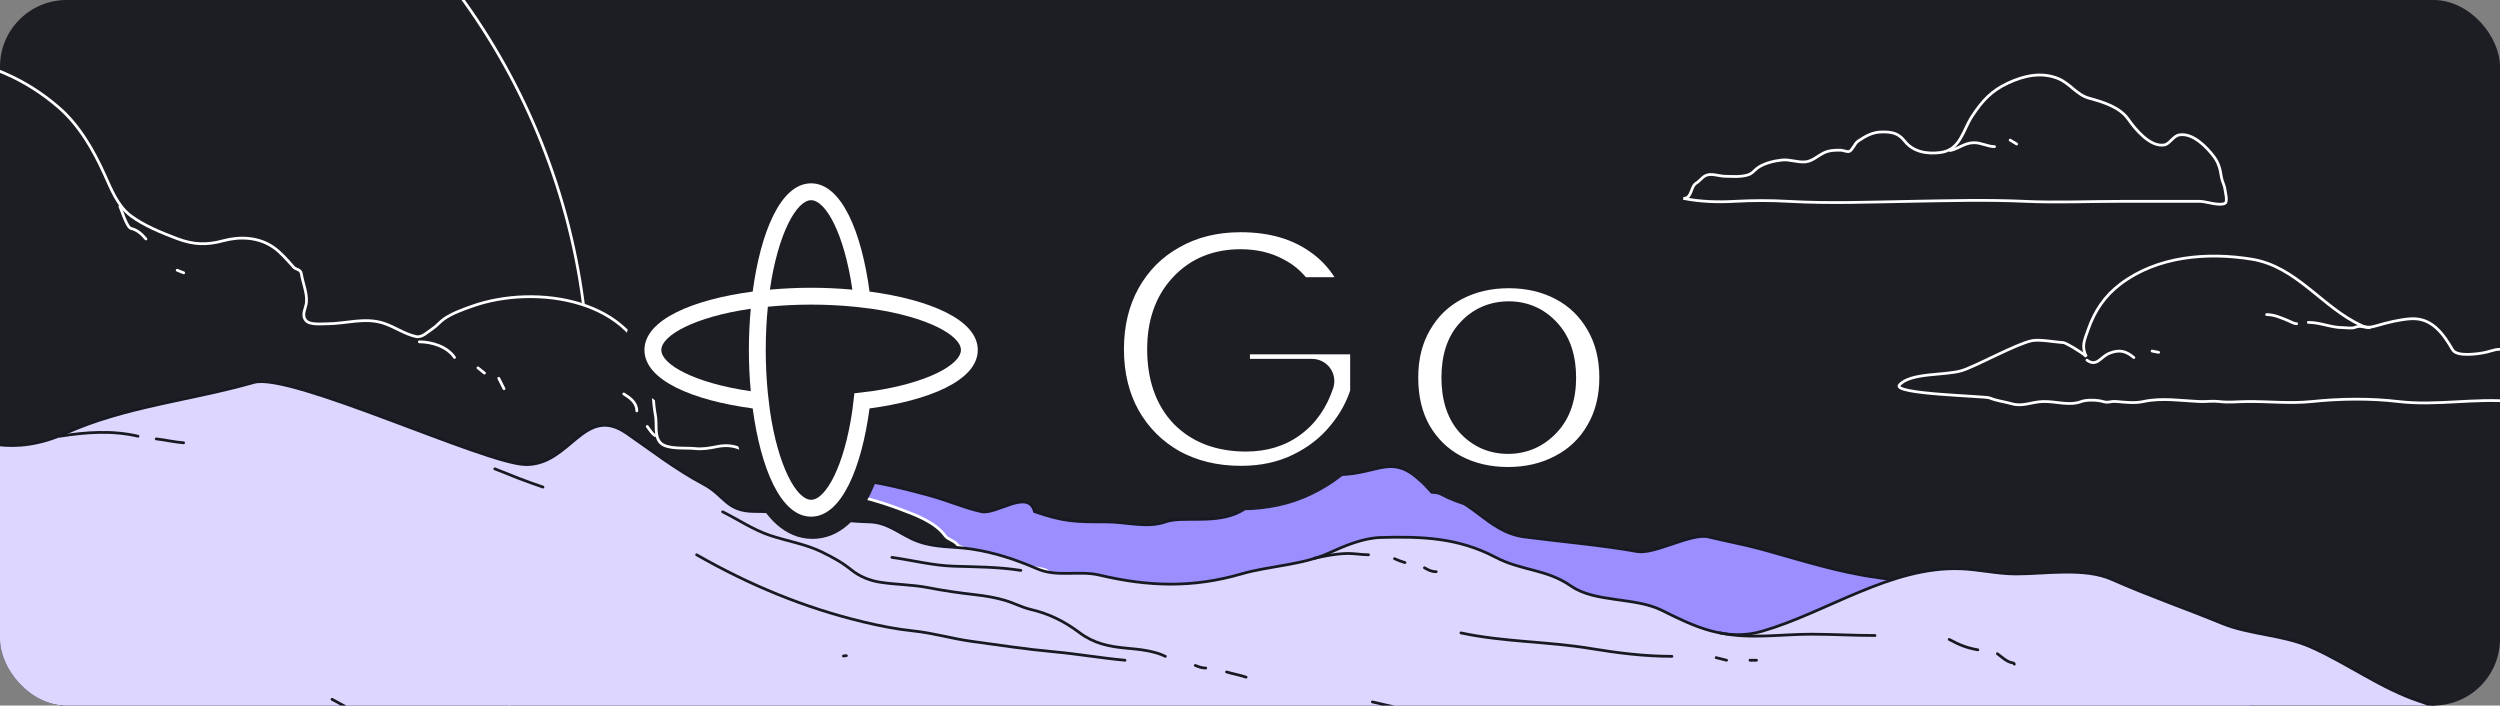
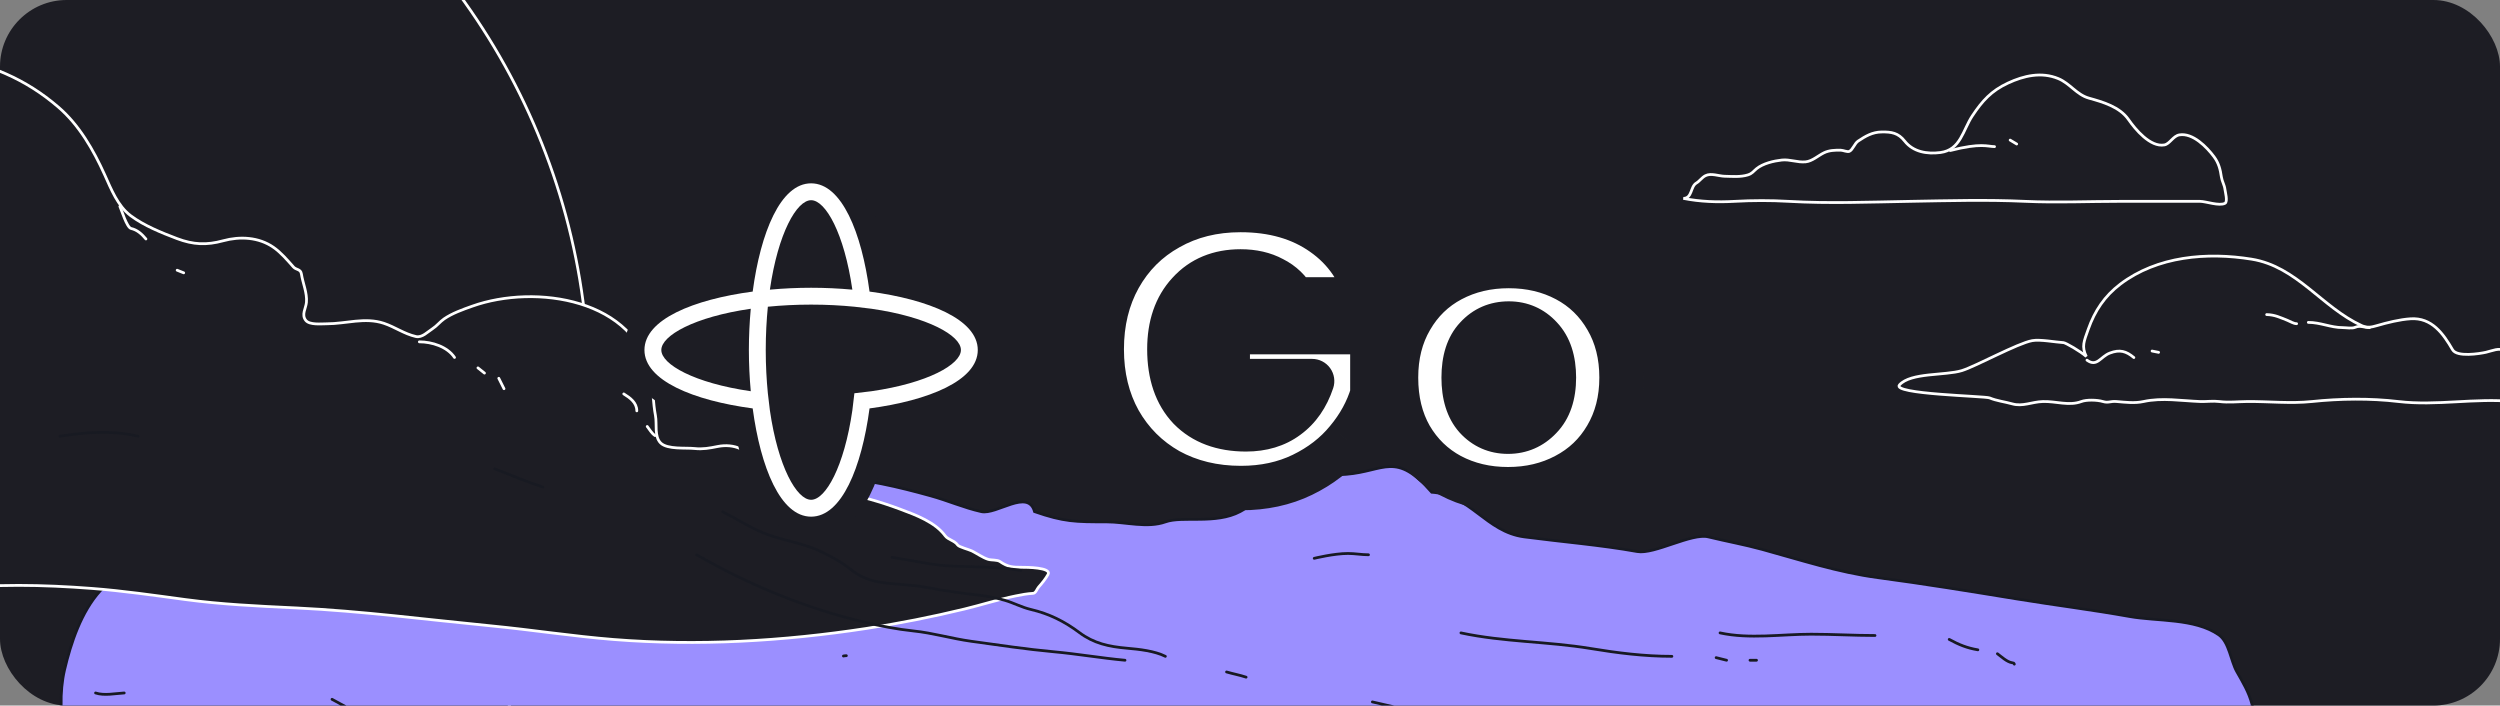
<svg xmlns="http://www.w3.org/2000/svg" width="900" height="254" viewBox="0 0 900 254" fill="none">
  <rect x="0" y="0" width="900" height="254" fill="#808080" stroke="none" />
  <g clip-path="url(#clip0_218_7303)">
    <rect width="900" height="254" rx="24" fill="#1D1D24" />
    <circle cx="-28" cy="140.25" r="240" stroke="white" stroke-linecap="round" />
    <path d="M94.314 172.536C83.165 178.008 69.169 183.037 57.758 187.878C54.614 187.878 54.154 194.006 52.347 196.209C50.589 198.352 48.973 202.04 46.377 203.191C44.545 204.003 43.335 205.936 42.112 207.445C40.316 209.664 37.92 210.657 36.054 212.725C29.218 220.302 25.512 231.444 23.232 241.151C21.451 248.736 21.513 259.242 23.997 266.673C27.14 276.078 38.579 281.371 46.759 285.565C61.618 293.183 78.681 296.886 94.872 300.585C113.604 304.864 132.42 308.928 151.249 312.759C175.662 317.726 200.063 319.396 224.889 320.914C258.334 322.959 291.712 320.906 325.174 321.237C365.583 321.636 406.023 323.017 446.427 323.877C487.076 324.742 527.635 326.048 568.298 326.224C609.543 326.402 650.736 330.333 691.934 332.15C710.365 332.962 728.791 334.163 747.164 335.846C759.27 336.955 771.333 338.503 783.513 337.841C791.875 337.386 800.213 337.401 803.1 328.219C805.842 319.495 806.142 309.43 807.07 300.379C807.677 294.46 808.69 288.586 809.217 282.661C809.844 275.614 810.255 268.541 810.665 261.478L810.687 261.099C810.813 258.936 811.306 255.816 810.717 253.531C809.591 249.164 807.397 245.604 805.217 241.738C803.074 237.937 802.494 231.125 798.747 228.537C790.021 222.511 776.668 223.738 766.633 221.936C753.222 219.529 739.599 217.834 726.136 215.629C709.428 212.893 692.782 210.184 675.994 207.943C661.744 206.042 648.175 201.576 634.41 197.793C627.989 196.029 621.471 194.862 615 193.276C609.008 191.807 595.526 199.653 589.417 198.556C576.021 196.151 562.224 195.059 548.715 193.276C534.988 191.463 529.268 178.082 515.421 177.2C502.467 162.328 498.458 169.634 484.662 170.746C479.196 171.187 469.323 170.948 464.017 172.536C458.601 174.157 451.405 181.541 446.427 184.182C437.637 188.846 425.716 185.664 419.551 187.878C413.047 190.213 405.201 187.878 398.376 187.878C387.064 187.878 383.1 187.872 372.438 184.182C370.147 175.768 358.727 185.415 353.26 184.182C346.977 182.764 341.209 180.2 335.026 178.491C323.244 175.233 311.913 172.535 299.677 171.802C294.87 171.515 290.79 171.681 285.972 170.746C281.682 169.914 277.262 169.304 272.944 168.634C261.271 166.823 248.813 162.069 236.918 163.178C232.024 163.634 228.276 166.136 223.978 168.106C220.986 169.477 217.511 166.699 214.861 165.818C200.175 160.935 188.188 152.186 172.868 149.894C166.202 148.896 158.01 143.242 151.249 144.085C143.643 145.034 134.224 155.663 127.075 158.337C115.83 162.544 105.099 167.242 94.314 172.536Z" fill="#9B8FFF" stroke="#181A22" stroke-linecap="round" />
    <path d="M-104.602 22.169C-108.092 23.075 -145.337 78.512 -147.936 80.945C-151.339 88.109 -154.903 95.187 -156.842 102.924C-159.534 113.669 -160.889 125.531 -160.019 136.622C-158.99 149.732 -155.375 162.844 -152.024 175.476C-150.327 181.875 -146.975 194.725 -143.743 201.674C-143.105 203.046 -142.258 204.384 -141.113 205.372C-139.596 206.68 -134.856 206.937 -132.962 207.195C-129.981 207.602 -126.968 207.757 -123.977 208.08C-116.446 208.895 -109.032 210.549 -101.477 211.153C-93.047 211.828 -84.597 211.18 -76.165 211.83C-67.347 212.511 -58.684 214.307 -49.811 214.33C-39.727 214.357 -29.607 213.38 -19.602 212.195C-2.175 210.131 15.493 210.499 33.002 211.83C44.307 212.69 55.522 214.332 66.752 215.841C79.623 217.57 92.492 218.183 105.447 218.8L106.752 218.862C130.214 219.981 153.49 223.045 176.856 225.32C191.546 226.75 206.157 229.043 220.867 230.216C251.071 232.623 282.016 230.838 311.96 226.231C323.896 224.395 335.494 222.095 347.221 219.252C353.353 217.766 359.425 215.803 365.606 214.539C367.701 214.11 369.786 213.719 371.908 213.601C372.902 213.546 373.297 212.018 373.887 211.362C375.077 210.04 376.43 208.368 377.299 206.804C378.733 204.222 369.282 204.226 367.969 204.226H367.924C364.603 204.226 362.851 204.137 360.007 202.169C358.979 201.457 356.955 201.737 355.736 201.362C353.83 200.775 351.699 199.252 349.877 198.341C348.998 197.901 345.21 196.887 344.773 196.231C343.681 194.594 341.308 194.331 340.241 192.872C336.691 188.013 329.795 185.441 324.238 183.368L323.887 183.237C316.97 180.654 309.542 178.526 302.273 177.273C297.538 176.457 292.06 177.065 287.325 177.742C283.455 178.295 278.773 178.06 276.856 174.226C275.36 171.233 272.26 171.301 271.492 167.768C270.182 161.743 264.094 159.591 258.367 160.737C255.472 161.316 253.05 161.792 250.033 161.466C246.88 161.125 240.293 161.866 237.846 159.487C235.477 157.183 236.543 152.64 235.971 149.643C235.089 145.029 235.16 140.398 234.33 135.789C229.247 107.549 192.804 102.126 170.033 110.216L169.889 110.267C166.577 111.444 162.781 112.792 159.877 114.799C158.376 115.836 157.264 117.349 155.71 118.341C153.99 119.439 151.961 121.665 149.721 121.153C145.475 120.183 142.204 117.728 138.184 116.388C131.392 114.124 124.523 116.57 117.611 116.57C115.671 116.57 111.473 117.037 110.111 115.372C108.41 113.292 110.131 111.003 110.32 108.836C110.615 105.435 109.02 101.975 108.497 98.575C108.229 96.834 106.6 97.187 105.658 96.127C103.476 93.672 101.132 90.899 98.419 89.018C93.145 85.363 86.392 85.019 80.346 86.674C74.383 88.306 69.588 88.11 63.731 85.893C58.161 83.784 51.87 81.251 47.064 77.664C42.362 74.153 40.021 68.072 37.663 62.872C33.61 53.931 28.495 44.986 20.971 38.523C9.107 28.334 -3.832 23.023 -19.212 20.32C-28.753 18.643 -38.382 18.578 -48.04 18.367C-58.826 18.131 -69.726 17.69 -80.488 18.679L-80.996 18.726C-88.806 19.444 -97.007 20.197 -104.602 22.169Z" fill="#1D1D24" stroke="white" stroke-linecap="round" />
    <path d="M150.969 123.062C155.469 123.062 161.025 124.787 163.625 128.688" stroke="white" stroke-linecap="round" />
    <path d="M172.062 132.438C172.864 133.045 173.635 133.67 174.406 134.312" stroke="white" stroke-linecap="round" />
    <path d="M179.562 136.188L181.438 139.938" stroke="white" stroke-linecap="round" />
    <path d="M224.562 141.812C226.828 143.215 229.25 144.959 229.25 147.906" stroke="white" stroke-linecap="round" />
    <path d="M233 153.531C233.914 154.703 234.583 155.993 235.812 156.812" stroke="white" stroke-linecap="round" />
    <path d="M43.156 74.312C43.699 75.398 45.641 81.91 47.193 82.255C49.421 82.75 51.071 84.279 52.531 86.031" stroke="white" stroke-linecap="round" />
    <path d="M63.781 97.281L66.125 98.219" stroke="white" stroke-linecap="round" />
    <path d="M44.719 249.469C41.477 249.646 37.557 250.519 34.406 249.469" stroke="#181A22" stroke-linecap="round" />
    <path d="M624.49 72.485C618.307 72.832 612.132 72.644 606 71.418C609.247 71.418 608.491 67.189 610.688 65.897C611.873 65.199 612.679 63.885 613.969 63.24C616.007 62.221 618.75 63.404 620.844 63.449C623.569 63.507 626.578 63.788 629.203 62.98C630.82 62.483 631.161 61.717 632.354 60.74C634.672 58.844 638.542 57.938 641.443 57.615C644.326 57.295 647.106 58.559 650.036 58.267C652.419 58.028 654.542 56.025 656.625 55.011C658.538 54.081 660.632 54.035 662.719 54.074C663.498 54.088 665.057 54.805 665.766 54.49C666.991 53.946 667.658 51.632 668.917 50.792C671.565 49.027 674.032 47.566 677.354 47.511C680.948 47.452 683.365 47.836 685.688 50.792C688.785 54.735 693.762 55.523 698.552 54.907C705.827 53.972 706.636 46.818 710.062 41.678C713.638 36.315 716.845 32.711 722.875 29.907C728.614 27.239 734.904 25.793 740.974 28.293C745.178 30.024 747.601 34.095 751.99 35.324C757.103 36.755 763.084 38.454 766.286 43.058C768.674 46.49 774.098 53.096 779.177 52.173C781.13 51.818 782.324 48.924 784.594 48.553C789.427 47.762 794.465 52.965 797.042 56.417C798.734 58.684 799.309 60.989 799.698 63.709C799.917 65.245 800.805 66.616 800.974 68.136C801.077 69.062 802.073 72.62 801 73.188C798.954 74.272 794.083 72.485 792.016 72.485H763.266C751.827 72.485 740.443 73.012 729.021 72.485C715.18 71.846 701.486 72.242 687.641 72.485C673.057 72.741 658.425 73.325 643.865 72.485C637.397 72.112 630.964 72.123 624.49 72.485Z" stroke="white" stroke-linecap="round" />
-     <path d="M702.094 54.188C705.161 53.514 707.213 51.435 710.531 51.375C713.234 51.326 715.521 52.781 718.031 52.781" stroke="white" stroke-linecap="round" />
+     <path d="M702.094 54.188C713.234 51.326 715.521 52.781 718.031 52.781" stroke="white" stroke-linecap="round" />
    <path d="M723.656 50.438L726 51.844" stroke="white" stroke-linecap="round" />
    <path d="M751.072 128.345C749.299 124.711 750.231 122.893 751.781 118.51C754.113 111.918 757.66 106.593 763.292 102.312C776.62 92.183 794.575 90.716 810.583 93.302C826.859 95.932 835.91 110.662 850.193 117.208C852.164 118.112 853.656 117.816 855.662 117.234C859.452 116.134 863.892 115.016 867.823 114.76C875.472 114.263 879.61 120.177 882.927 125.906C884.517 128.652 892.675 127.335 894.958 126.818C897.277 126.293 899.621 125.071 901.781 126.271C902.509 126.675 903.343 127.11 904.151 127.312C905.896 127.749 907.488 126.804 908.971 125.925L909.047 125.88C912.756 123.682 915.341 120.471 919.49 118.875C926.276 116.265 936.117 118.41 941.781 122.625C944.315 124.511 947.6 129.406 951.104 129.656C955.077 129.94 958.463 130.115 962.458 129.552C966.89 128.928 970.91 128.524 974.412 132.026C975.58 133.194 977.268 135.253 978.917 135.724C980.411 136.151 980.965 137.468 981.938 138.562C984.057 140.947 981.779 141.579 979.75 142.417C968.27 147.154 958.393 145.134 946.078 145.385C933.21 145.648 917.548 145.791 904.75 144.552C890.941 143.216 877.22 146.183 863.448 144.552C853.264 143.346 842.415 143.493 832.276 144.552C824.539 145.36 816.641 144.473 808.865 144.552C805.502 144.586 802.276 144.983 798.917 144.552C796.688 144.266 794.335 144.633 792.094 144.552C785.402 144.309 778.409 143.083 771.651 144.552C768.513 145.234 765.242 144.839 762.016 144.552C759.642 144.341 759.098 145.169 757.042 144.552C754.948 143.924 751.114 143.855 749.281 144.552C744.868 146.231 740.152 144.4 735.427 144.552C731.369 144.683 728.197 146.46 724.386 145.385C721.719 144.633 718.807 144.319 716.261 143.25C714.625 142.563 680.791 141.932 683.813 138.562C687.866 134.041 700.359 135.267 706.312 133.406C711.393 131.818 726.333 123.575 731.625 122.625C734.431 122.121 740.01 123.186 742.875 123.354C743.627 123.398 748.988 126.471 751.072 128.345Z" fill="#1D1D24" stroke="white" stroke-linecap="round" />
    <path d="M751.312 129.656C754.918 132.279 756.148 128.391 759.542 127.104C763.144 125.738 765.414 126.407 768.188 128.719" stroke="white" stroke-linecap="round" />
    <path d="M774.75 126.375L777.094 126.844" stroke="white" stroke-linecap="round" />
    <path d="M816 113.25C818.985 113.321 820.831 114.295 823.5 115.333C824.525 115.732 825.698 116.531 826.781 116.531" stroke="white" stroke-linecap="round" />
    <path d="M831 116.062C835.328 116.062 839.12 117.938 843.292 117.938C844.54 117.938 846.722 118.346 847.875 117.833C849.653 117.043 851.184 117.938 853.031 117.938" stroke="white" stroke-linecap="round" />
-     <path d="M23.532 155.996C-12.91 172.413 -35.157 137.671 -35.157 137.671C-35.157 137.671 -32.798 273.547 -28.655 290.58C-21.922 318.261 -56.007 383.713 -35.157 404.562C-27.175 412.545 14.623 385.015 23.532 392.142C35.632 401.823 53.216 403.358 67.907 407.247C91.473 413.485 115.065 420.084 139.157 424.017C166.549 428.49 193.539 427.277 221.136 427.976C295.505 429.858 369.547 439.297 444.053 434.33C532.75 428.417 621.011 418.001 709.365 408.184C745.879 404.127 782.264 400.363 818.845 396.934C838.708 395.072 862.695 394.735 881.24 386.622C888.902 383.269 895.475 381.811 903.74 380.892C909.036 380.304 916.329 374.477 921.657 372.559C927.308 370.525 934.487 367.993 940.407 370.684C946.06 373.254 945.251 361.684 946.136 358.496C949.162 347.605 943.542 336.671 940.407 326.413C936.818 314.667 933.09 302.91 929.365 291.205C923.068 271.413 911.433 270.26 894.574 261.83C887.082 258.084 879.061 255.131 871.032 252.455C857.199 247.844 845.254 238.88 831.97 232.976C821.676 228.401 810.053 228.602 799.678 224.33C786.297 218.82 773.543 214.485 760.303 208.601C750.418 204.207 736.453 206.621 725.824 206.621C718.807 206.621 712.391 204.972 705.615 204.746C680.634 203.914 657.573 220.509 634.365 227.246C621.284 231.044 609.695 225.432 598.324 219.746C588.57 214.87 574.279 217.013 565.615 210.996C556.557 204.706 547.876 205.607 538.324 200.58C524.995 193.565 511.848 193.074 497.074 193.496C490.71 193.678 484.005 196.511 478.324 199.121C469.025 203.394 456.842 203.725 446.865 206.621C429.304 211.72 413.311 211.18 395.824 207.038C388.298 205.256 380.684 207.929 373.324 204.746C365.617 201.414 358.127 198.923 349.782 197.663C343.229 196.674 337.018 197.241 330.615 194.955C324.362 192.722 319.965 188.028 312.907 187.871C299.019 187.563 285.47 184.121 271.657 184.121C261.431 184.121 260.92 178.351 253.324 174.33C243.355 169.052 234.952 162.46 225.615 155.996C210.216 145.335 205.304 167.598 189.157 167.246C174.513 166.928 104.513 133.926 91.405 137.671C68.559 144.199 45.089 146.285 23.532 155.996Z" fill="#DDD6FE" stroke="#181A22" stroke-linecap="round" />
    <path d="M260.155 184.25C265.73 187.037 271.114 190.678 277.03 192.688C283.145 194.764 290.004 195.84 295.78 198.677C299.736 200.62 303.036 202.383 306.457 205.135C309.384 207.489 312.931 208.961 316.614 209.562C322.403 210.509 328.288 210.413 334.062 211.542C339.865 212.676 345.588 213.486 351.457 214.146C354.97 214.541 358.372 215.139 361.77 216.125C364.954 217.05 367.835 218.642 371.093 219.406C377.729 220.963 383.212 223.704 388.593 227.74C393.762 231.616 399.177 232.797 405.78 233.365C410.117 233.738 415.648 234.34 419.53 236.281" stroke="#181A22" stroke-linecap="round" />
-     <path d="M430.312 239.562C431.604 240.067 432.681 240.5 434.062 240.5" stroke="#181A22" stroke-linecap="round" />
    <path d="M441.562 241.906C443.892 242.589 446.332 243.028 448.593 243.781" stroke="#181A22" stroke-linecap="round" />
    <path d="M178.124 168.781C183.895 171.117 189.626 173.396 195.468 175.344" stroke="#181A22" stroke-linecap="round" />
    <path d="M473.124 201C473.124 201 480.197 199.25 485.259 199.25C487.797 199.25 490.168 199.719 492.655 199.719" stroke="#181A22" stroke-linecap="round" />
-     <path d="M502.03 201.125C503.302 201.735 504.46 202.135 505.78 202.531" stroke="#181A22" stroke-linecap="round" />
-     <path d="M512.812 204.406C514.264 205.236 515.366 205.812 517.03 205.812" stroke="#181A22" stroke-linecap="round" />
    <path d="M619.218 227.844C629.896 230.153 641.183 228.312 652.004 228.312C659.688 228.312 667.358 228.781 674.999 228.781" stroke="#181A22" stroke-linecap="round" />
    <path d="M701.718 230.188C705.205 232.099 708.151 233.291 712.03 233.938" stroke="#181A22" stroke-linecap="round" />
    <path d="M719.062 235.344C720.568 236.446 722.451 238.299 724.4 238.599C724.969 238.686 724.924 238.631 725.155 239.094" stroke="#181A22" stroke-linecap="round" />
    <path d="M21.561 157.041C30.909 155.569 40.395 154.854 49.687 157.041" stroke="#181A22" stroke-linecap="round" />
-     <path d="M56.249 158C59.581 158.366 62.763 159.168 66.093 159.406" stroke="#181A22" stroke-linecap="round" />
    <path d="M494.062 252.688C502.15 254.49 510.303 256.691 518.541 257.74C526.354 258.735 534.354 258.63 542.213 258.781C560.368 259.13 578.574 259.898 596.692 258.312C608.914 257.243 621.13 256.799 633.384 256.333C639.986 256.083 646.46 255.605 652.968 256.906" stroke="#181A22" stroke-linecap="round" />
    <path d="M119.53 251.75L124.687 254.562" stroke="#181A22" stroke-linecap="round" />
    <path d="M321.093 200.656C328.55 201.713 335.901 203.6 343.437 203.833C351.507 204.083 359.515 204.083 367.499 205.344" stroke="#181A22" stroke-linecap="round" />
    <path d="M525.937 227.844C541.359 231.149 557.13 230.894 572.655 233.469C582.344 235.076 592.045 236.281 601.874 236.281" stroke="#181A22" stroke-linecap="round" />
    <path d="M617.812 236.75L621.562 237.688" stroke="#181A22" stroke-linecap="round" />
    <path d="M629.999 237.688H632.343" stroke="#181A22" stroke-linecap="round" />
    <path d="M250.78 199.719C269.804 210.589 289.489 218.776 310.78 223.885C316.686 225.303 322.787 226.516 328.827 227.141C335.865 227.869 342.653 229.901 349.66 230.865C359.587 232.229 369.421 233.733 379.4 234.641C387.969 235.42 396.459 236.911 404.999 237.688" stroke="#181A22" stroke-linecap="round" />
    <path d="M303.632 236.164C303.987 236.096 304.326 236.047 304.687 236.047" stroke="#181A22" stroke-linecap="round" />
    <path d="M342.76 108.832C335.834 105.386 326.778 102.941 317.064 101.436C315.559 91.721 313.114 82.665 309.668 75.739C305.993 68.351 300.431 62 292.5 62C284.571 62 279.01 68.35 275.335 75.737C271.889 82.663 269.442 91.719 267.936 101.436C258.221 102.941 249.165 105.386 242.239 108.832C234.851 112.507 228.5 118.069 228.5 126C228.5 133.929 234.851 139.491 242.239 143.166C249.165 146.611 258.221 149.058 267.936 150.564C269.441 160.278 271.886 169.334 275.332 176.26C279.007 183.648 284.569 190 292.5 190C300.429 190 305.991 183.649 309.666 176.261C313.111 169.335 315.558 160.279 317.064 150.564C326.779 149.058 335.835 146.612 342.761 143.167C350.149 139.492 356.5 133.931 356.5 126C356.5 118.069 350.148 112.507 342.76 108.832Z" fill="#1D1D24" stroke="#1D1D24" stroke-width="8" />
    <path d="M313.032 104.968C310.198 83.731 303.022 66 292 66C280.981 66 273.805 83.728 270.968 104.968C249.731 107.802 232 114.978 232 126C232 137.019 249.731 144.195 270.968 147.032C273.802 168.266 280.978 186 292 186C303.019 186 310.195 168.269 313.032 147.032C334.269 144.195 352 137.022 352 126C352 114.978 334.266 107.802 313.032 104.968ZM270.278 140.842C249.937 137.904 238.076 131.18 238.076 125.997C238.076 120.814 249.94 114.09 270.278 111.152C269.829 116.049 269.596 121.048 269.596 125.997C269.596 130.946 269.829 135.951 270.278 140.842ZM292.003 72.073C297.186 72.073 303.91 83.937 306.848 104.274C301.954 103.826 296.952 103.593 292.003 103.593C287.054 103.593 282.052 103.826 277.158 104.274C280.096 83.934 286.82 72.073 292.003 72.073ZM313.726 140.842C312.725 140.989 308.617 141.468 307.579 141.573C307.477 142.613 306.992 146.718 306.848 147.719C303.91 168.06 297.186 179.924 292.003 179.924C286.82 179.924 280.096 168.06 277.158 147.719C277.014 146.718 276.529 142.61 276.427 141.573C275.955 136.752 275.669 131.573 275.669 125.997C275.669 120.424 275.955 115.245 276.427 110.418C281.248 109.945 286.427 109.66 292.003 109.66C297.576 109.66 302.755 109.945 307.579 110.418C308.62 110.52 312.725 111.005 313.726 111.149C334.066 114.087 345.933 120.814 345.933 125.994C345.93 131.173 334.066 137.904 313.726 140.842Z" fill="white" />
    <mask id="path-44-outside-1_218_7303" maskUnits="userSpaceOnUse" x="388" y="67" width="204" height="118" fill="black">
      <rect fill="white" x="388" y="67" width="204" height="118" />
      <path d="M465.92 107.8C464.147 104.533 461.58 102.06 458.22 100.38C454.953 98.607 451.08 97.72 446.6 97.72C438.853 97.72 432.647 100.287 427.98 105.42C423.313 110.46 420.98 117.227 420.98 125.72C420.98 134.773 423.407 141.867 428.26 147C433.207 152.04 439.973 154.56 448.56 154.56C454.44 154.56 459.387 153.067 463.4 150.08C467.507 147.093 470.493 142.8 472.36 137.2H441.98V119.56H494.06V141.82C492.287 147.793 489.253 153.347 484.96 158.48C480.76 163.613 475.393 167.767 468.86 170.94C462.327 174.113 454.953 175.7 446.74 175.7C437.033 175.7 428.353 173.6 420.7 169.4C413.14 165.107 407.213 159.18 402.92 151.62C398.72 144.06 396.62 135.427 396.62 125.72C396.62 116.013 398.72 107.38 402.92 99.82C407.213 92.167 413.14 86.24 420.7 82.04C428.26 77.747 436.893 75.6 446.6 75.6C458.36 75.6 468.253 78.447 476.28 84.14C484.4 89.833 489.767 97.72 492.38 107.8H465.92ZM542.881 176.12C535.227 176.12 528.321 174.487 522.161 171.22C516.094 167.953 511.287 163.287 507.741 157.22C504.287 151.153 502.561 144.06 502.561 135.94C502.561 127.913 504.334 120.867 507.881 114.8C511.427 108.64 516.281 103.927 522.441 100.66C528.601 97.393 535.507 95.76 543.161 95.76C550.814 95.76 557.721 97.393 563.881 100.66C570.041 103.927 574.894 108.64 578.441 114.8C581.987 120.867 583.761 127.913 583.761 135.94C583.761 143.967 581.941 151.06 578.301 157.22C574.754 163.287 569.854 167.953 563.601 171.22C557.441 174.487 550.534 176.12 542.881 176.12ZM542.881 155.4C547.454 155.4 551.327 153.72 554.501 150.36C557.767 147 559.401 142.193 559.401 135.94C559.401 129.687 557.814 124.88 554.641 121.52C551.561 118.16 547.734 116.48 543.161 116.48C538.494 116.48 534.621 118.16 531.541 121.52C528.461 124.787 526.921 129.593 526.921 135.94C526.921 142.193 528.414 147 531.401 150.36C534.481 153.72 538.307 155.4 542.881 155.4Z" />
    </mask>
    <path d="M465.92 107.8C464.147 104.533 461.58 102.06 458.22 100.38C454.953 98.607 451.08 97.72 446.6 97.72C438.853 97.72 432.647 100.287 427.98 105.42C423.313 110.46 420.98 117.227 420.98 125.72C420.98 134.773 423.407 141.867 428.26 147C433.207 152.04 439.973 154.56 448.56 154.56C454.44 154.56 459.387 153.067 463.4 150.08C467.507 147.093 470.493 142.8 472.36 137.2H441.98V119.56H494.06V141.82C492.287 147.793 489.253 153.347 484.96 158.48C480.76 163.613 475.393 167.767 468.86 170.94C462.327 174.113 454.953 175.7 446.74 175.7C437.033 175.7 428.353 173.6 420.7 169.4C413.14 165.107 407.213 159.18 402.92 151.62C398.72 144.06 396.62 135.427 396.62 125.72C396.62 116.013 398.72 107.38 402.92 99.82C407.213 92.167 413.14 86.24 420.7 82.04C428.26 77.747 436.893 75.6 446.6 75.6C458.36 75.6 468.253 78.447 476.28 84.14C484.4 89.833 489.767 97.72 492.38 107.8H465.92ZM542.881 176.12C535.227 176.12 528.321 174.487 522.161 171.22C516.094 167.953 511.287 163.287 507.741 157.22C504.287 151.153 502.561 144.06 502.561 135.94C502.561 127.913 504.334 120.867 507.881 114.8C511.427 108.64 516.281 103.927 522.441 100.66C528.601 97.393 535.507 95.76 543.161 95.76C550.814 95.76 557.721 97.393 563.881 100.66C570.041 103.927 574.894 108.64 578.441 114.8C581.987 120.867 583.761 127.913 583.761 135.94C583.761 143.967 581.941 151.06 578.301 157.22C574.754 163.287 569.854 167.953 563.601 171.22C557.441 174.487 550.534 176.12 542.881 176.12ZM542.881 155.4C547.454 155.4 551.327 153.72 554.501 150.36C557.767 147 559.401 142.193 559.401 135.94C559.401 129.687 557.814 124.88 554.641 121.52C551.561 118.16 547.734 116.48 543.161 116.48C538.494 116.48 534.621 118.16 531.541 121.52C528.461 124.787 526.921 129.593 526.921 135.94C526.921 142.193 528.414 147 531.401 150.36C534.481 153.72 538.307 155.4 542.881 155.4Z" fill="white" />
    <path d="M465.92 107.8L458.889 111.617C460.289 114.195 462.987 115.8 465.92 115.8V107.8ZM458.22 100.38L454.403 107.411C454.482 107.454 454.562 107.495 454.642 107.535L458.22 100.38ZM427.98 105.42L433.85 110.855C433.867 110.837 433.883 110.819 433.9 110.801L427.98 105.42ZM428.26 147L422.447 152.496C422.481 152.532 422.516 152.568 422.551 152.604L428.26 147ZM463.4 150.08L458.695 143.61C458.671 143.627 458.647 143.645 458.624 143.662L463.4 150.08ZM472.36 137.2L479.949 139.73C480.763 137.29 480.354 134.608 478.85 132.522C477.346 130.436 474.932 129.2 472.36 129.2V137.2ZM441.98 137.2H433.98C433.98 141.618 437.562 145.2 441.98 145.2V137.2ZM441.98 119.56V111.56C437.562 111.56 433.98 115.142 433.98 119.56H441.98ZM494.06 119.56H502.06C502.06 115.142 498.478 111.56 494.06 111.56V119.56ZM494.06 141.82L501.729 144.097C501.949 143.358 502.06 142.591 502.06 141.82H494.06ZM484.96 158.48L478.823 153.348C478.805 153.37 478.787 153.392 478.768 153.414L484.96 158.48ZM468.86 170.94L465.365 163.744L468.86 170.94ZM420.7 169.4L416.749 176.356C416.783 176.376 416.817 176.395 416.851 176.413L420.7 169.4ZM402.92 151.62L395.927 155.505C395.939 155.527 395.951 155.549 395.964 155.571L402.92 151.62ZM402.92 99.82L395.943 95.906C395.937 95.916 395.932 95.925 395.927 95.935L402.92 99.82ZM420.7 82.04L424.585 89.033C424.607 89.021 424.629 89.009 424.651 88.996L420.7 82.04ZM476.28 84.14L471.652 90.665C471.664 90.674 471.675 90.682 471.687 90.69L476.28 84.14ZM492.38 107.8V115.8C494.856 115.8 497.192 114.654 498.707 112.696C500.222 110.738 500.745 108.189 500.124 105.792L492.38 107.8ZM472.951 103.983C470.387 99.26 466.607 95.629 461.798 93.225L454.642 107.535C456.553 108.491 457.907 109.807 458.889 111.617L472.951 103.983ZM462.037 93.349C457.381 90.822 452.141 89.72 446.6 89.72V105.72C450.019 105.72 452.526 106.392 454.403 107.411L462.037 93.349ZM446.6 89.72C436.891 89.72 428.429 93.033 422.06 100.039L433.9 110.801C436.864 107.54 440.815 105.72 446.6 105.72V89.72ZM422.11 99.985C415.769 106.833 412.98 115.711 412.98 125.72H428.98C428.98 118.743 430.858 114.087 433.85 110.855L422.11 99.985ZM412.98 125.72C412.98 136.22 415.826 145.494 422.447 152.496L434.073 141.504C430.987 138.24 428.98 133.327 428.98 125.72H412.98ZM422.551 152.604C429.317 159.497 438.321 162.56 448.56 162.56V146.56C441.625 146.56 437.097 144.583 433.969 141.396L422.551 152.604ZM448.56 162.56C455.849 162.56 462.551 160.684 468.176 156.498L458.624 143.662C456.222 145.45 453.031 146.56 448.56 146.56V162.56ZM468.105 156.55C473.77 152.43 477.644 146.646 479.949 139.73L464.771 134.67C463.343 138.954 461.243 141.757 458.695 143.61L468.105 156.55ZM472.36 129.2H441.98V145.2H472.36V129.2ZM449.98 137.2V119.56H433.98V137.2H449.98ZM441.98 127.56H494.06V111.56H441.98V127.56ZM486.06 119.56V141.82H502.06V119.56H486.06ZM486.391 139.543C484.951 144.394 482.469 148.989 478.823 153.348L491.097 163.612C496.038 157.705 499.623 151.192 501.729 144.097L486.391 139.543ZM478.768 153.414C475.37 157.568 470.956 161.028 465.365 163.744L472.355 178.136C479.831 174.505 486.15 169.659 491.152 163.546L478.768 153.414ZM465.365 163.744C460.055 166.323 453.902 167.7 446.74 167.7V183.7C456.005 183.7 464.598 181.904 472.355 178.136L465.365 163.744ZM446.74 167.7C438.225 167.7 430.895 165.869 424.549 162.387L416.851 176.413C425.812 181.331 435.841 183.7 446.74 183.7V167.7ZM424.651 162.444C418.345 158.863 413.457 153.975 409.876 147.669L395.964 155.571C400.969 164.385 407.935 171.351 416.749 176.356L424.651 162.444ZM409.913 147.735C406.451 141.503 404.62 134.236 404.62 125.72H388.62C388.62 136.617 390.989 146.617 395.927 155.505L409.913 147.735ZM404.62 125.72C404.62 117.204 406.451 109.937 409.913 103.705L395.927 95.935C390.989 104.823 388.62 114.823 388.62 125.72H404.62ZM409.897 103.734C413.476 97.354 418.341 92.502 424.585 89.033L416.815 75.047C407.939 79.978 400.95 86.98 395.943 95.906L409.897 103.734ZM424.651 88.996C430.871 85.464 438.114 83.6 446.6 83.6V67.6C435.673 67.6 425.649 70.029 416.749 75.084L424.651 88.996ZM446.6 83.6C457.033 83.6 465.225 86.106 471.652 90.665L480.908 77.615C471.282 70.787 459.687 67.6 446.6 67.6V83.6ZM471.687 90.69C478.168 95.234 482.474 101.468 484.636 109.808L500.124 105.792C497.059 93.972 490.632 84.433 480.873 77.59L471.687 90.69ZM492.38 99.8H465.92V115.8H492.38V99.8ZM522.161 171.22L518.368 178.264C518.383 178.272 518.398 178.28 518.413 178.288L522.161 171.22ZM507.741 157.22L500.788 161.178C500.803 161.204 500.819 161.231 500.834 161.258L507.741 157.22ZM507.881 114.8L514.787 118.838C514.796 118.822 514.805 118.807 514.814 118.792L507.881 114.8ZM522.441 100.66L526.189 107.728L522.441 100.66ZM563.881 100.66L560.133 107.728L563.881 100.66ZM578.441 114.8L571.508 118.792C571.516 118.807 571.525 118.822 571.534 118.838L578.441 114.8ZM578.301 157.22L571.413 153.15C571.407 153.161 571.401 153.172 571.394 153.182L578.301 157.22ZM563.601 171.22L559.896 164.129C559.882 164.137 559.867 164.145 559.853 164.152L563.601 171.22ZM554.501 150.36L548.765 144.783C548.738 144.811 548.711 144.839 548.685 144.867L554.501 150.36ZM554.641 121.52L548.743 126.926C548.77 126.955 548.797 126.984 548.825 127.013L554.641 121.52ZM531.541 121.52L537.361 127.008C537.387 126.981 537.413 126.953 537.438 126.926L531.541 121.52ZM531.401 150.36L525.421 155.675C525.448 155.705 525.476 155.736 525.503 155.766L531.401 150.36ZM542.881 168.12C536.404 168.12 530.804 166.749 525.909 164.152L518.413 178.288C525.837 182.225 534.051 184.12 542.881 184.12V168.12ZM525.953 164.176C521.208 161.621 517.467 158.007 514.647 153.182L500.834 161.258C505.107 168.567 510.98 174.286 518.368 178.264L525.953 164.176ZM514.693 153.262C512.031 148.586 510.561 142.901 510.561 135.94H494.561C494.561 145.219 496.543 153.721 500.788 161.178L514.693 153.262ZM510.561 135.94C510.561 129.127 512.053 123.513 514.787 118.838L500.974 110.762C496.614 118.22 494.561 126.7 494.561 135.94H510.561ZM514.814 118.792C517.625 113.909 521.386 110.275 526.189 107.728L518.693 93.592C511.176 97.579 505.23 103.371 500.948 110.808L514.814 118.792ZM526.189 107.728C531.084 105.131 536.684 103.76 543.161 103.76V87.76C534.331 87.76 526.117 89.655 518.693 93.592L526.189 107.728ZM543.161 103.76C549.637 103.76 555.237 105.131 560.133 107.728L567.629 93.592C560.204 89.655 551.99 87.76 543.161 87.76V103.76ZM560.133 107.728C564.936 110.275 568.697 113.909 571.508 118.792L585.374 110.808C581.091 103.371 575.146 97.579 567.629 93.592L560.133 107.728ZM571.534 118.838C574.268 123.513 575.761 129.127 575.761 135.94H591.761C591.761 126.7 589.707 118.22 585.347 110.762L571.534 118.838ZM575.761 135.94C575.761 142.713 574.239 148.368 571.413 153.15L585.188 161.29C589.642 153.752 591.761 145.22 591.761 135.94H575.761ZM571.394 153.182C568.61 157.945 564.822 161.556 559.896 164.129L567.305 178.311C574.886 174.351 580.898 168.628 585.207 161.258L571.394 153.182ZM559.853 164.152C554.957 166.749 549.357 168.12 542.881 168.12V184.12C551.71 184.12 559.924 182.225 567.349 178.288L559.853 164.152ZM542.881 163.4C549.681 163.4 555.65 160.794 560.317 155.853L548.685 144.867C547.004 146.646 545.227 147.4 542.881 147.4V163.4ZM560.237 155.937C565.388 150.638 567.401 143.56 567.401 135.94H551.401C551.401 140.827 550.147 143.362 548.765 144.783L560.237 155.937ZM567.401 135.94C567.401 128.379 565.467 121.332 560.457 116.027L548.825 127.013C550.161 128.428 551.401 130.995 551.401 135.94H567.401ZM560.538 116.114C555.937 111.095 549.968 108.48 543.161 108.48V124.48C545.5 124.48 547.184 125.225 548.743 126.926L560.538 116.114ZM543.161 108.48C536.312 108.48 530.279 111.057 525.643 116.114L537.438 126.926C538.962 125.263 540.676 124.48 543.161 124.48V108.48ZM525.72 116.032C520.751 121.301 518.921 128.399 518.921 135.94H534.921C534.921 130.788 536.17 128.272 537.361 127.008L525.72 116.032ZM518.921 135.94C518.921 143.387 520.701 150.364 525.421 155.675L537.38 145.045C536.127 143.636 534.921 141 534.921 135.94H518.921ZM525.503 155.766C530.104 160.785 536.073 163.4 542.881 163.4V147.4C540.541 147.4 538.857 146.655 537.298 144.954L525.503 155.766Z" fill="#1D1D24" mask="url(#path-44-outside-1_218_7303)" />
  </g>
  <defs>
    <clipPath id="clip0_218_7303">
      <rect width="900" height="254" rx="24" fill="white" />
    </clipPath>
  </defs>
</svg>